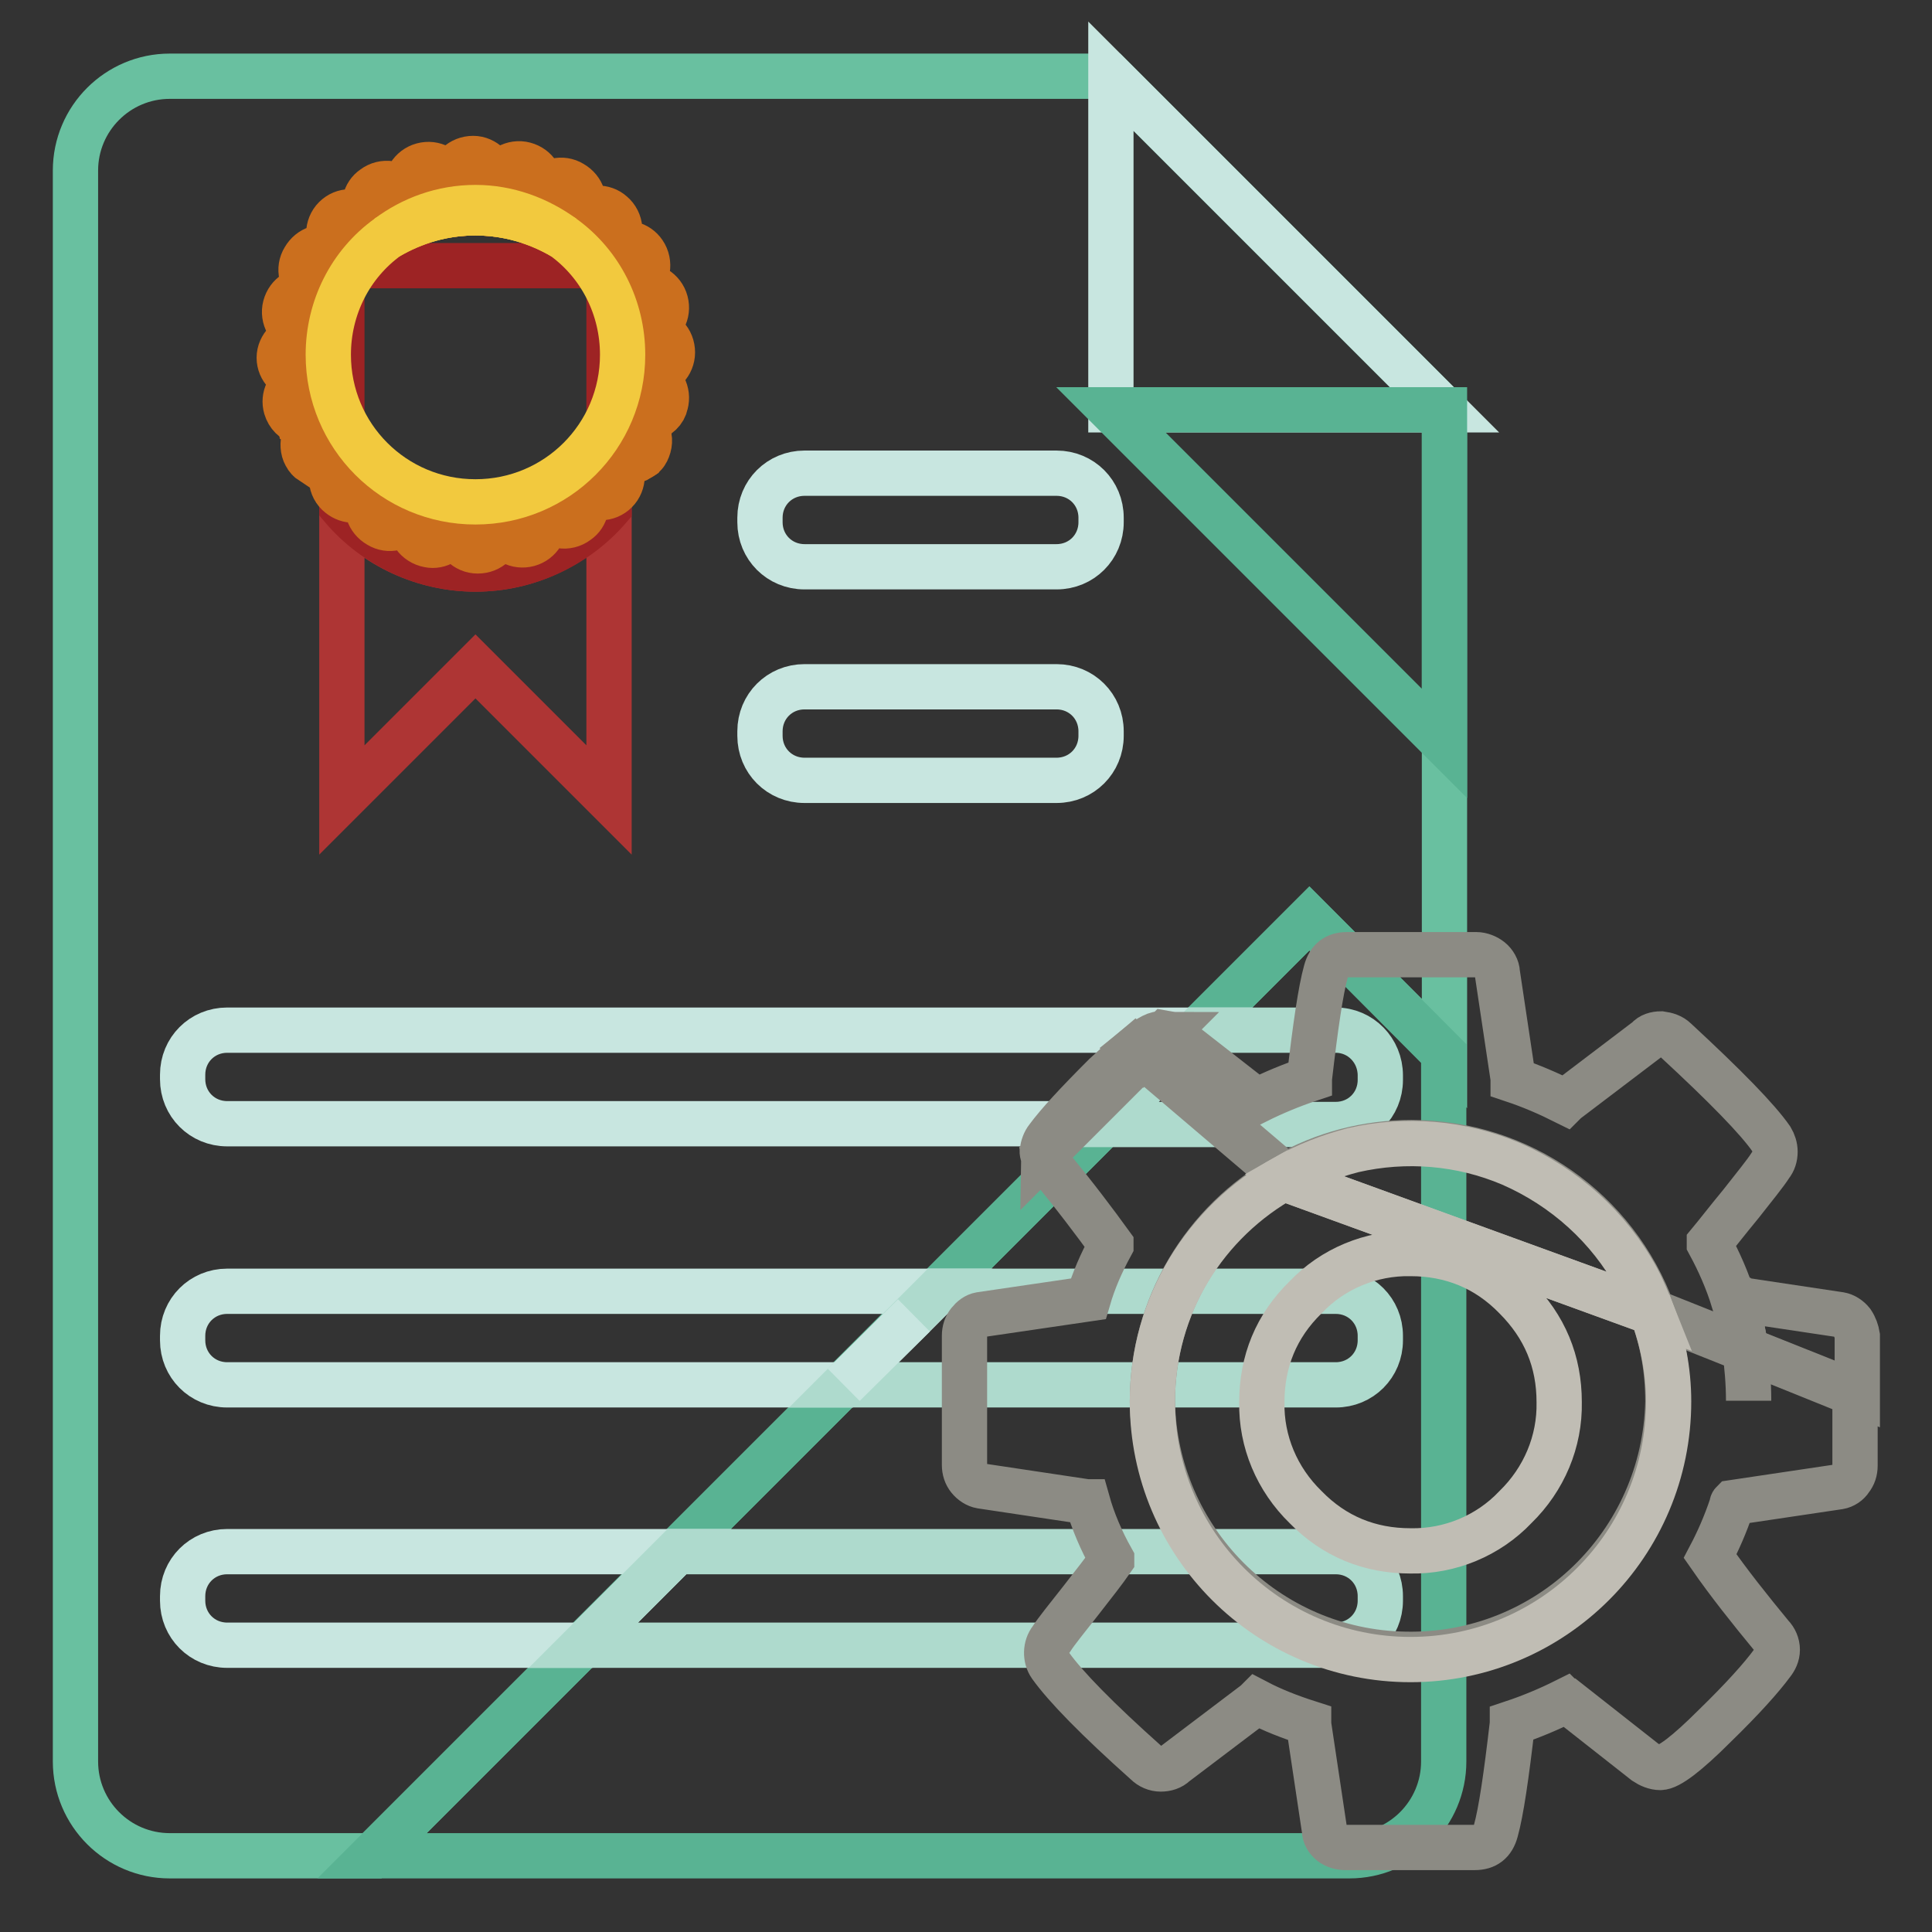
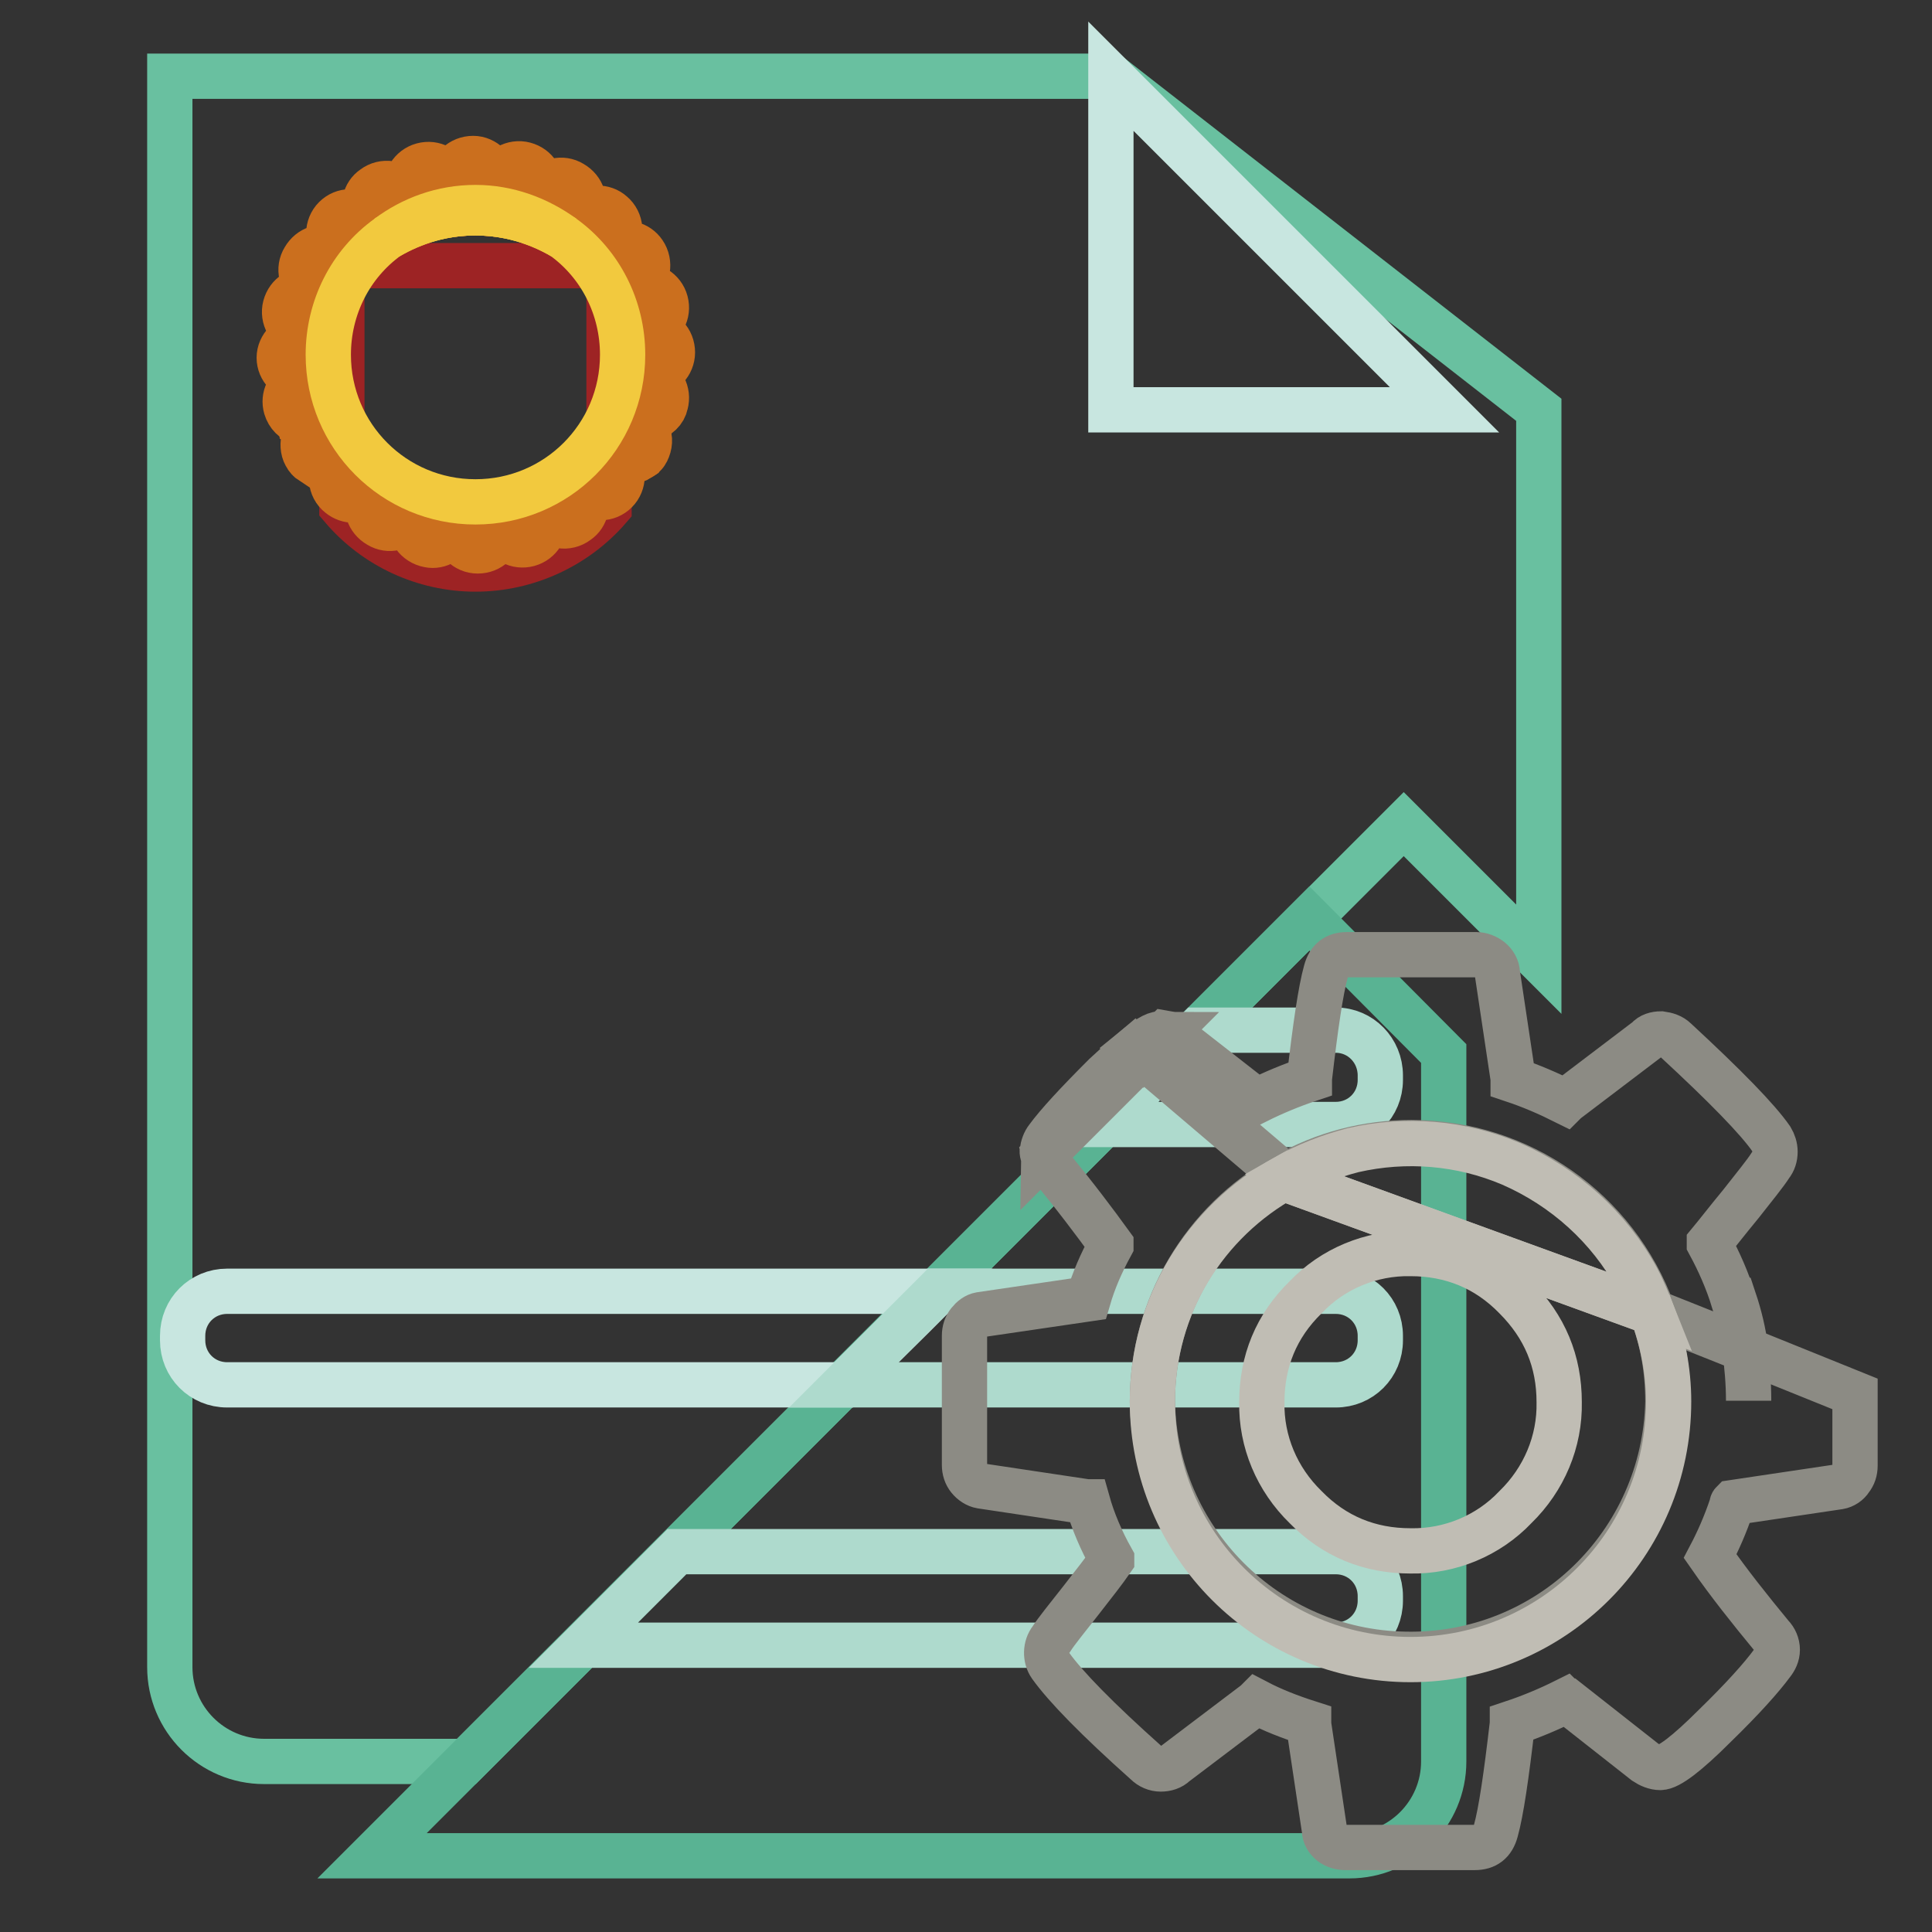
<svg xmlns="http://www.w3.org/2000/svg" version="1.1" x="0px" y="0px" viewBox="0 0 256 256" enable-background="new 0 0 256 256" xml:space="preserve">
  <rect x="0" y="0" width="256" height="256" fill="#333333" stroke="none" />
  <g>
-     <path stroke-width="6" fill-opacity="0" stroke="#69c0a0" d="M147.2,10.1H22.5c-6.9,0-12.5,5.6-12.5,12.5v210.8c0,6.9,5.6,12.5,12.5,12.5h26.8l9.9-9.9l114.3-114.3 l17.9,17.9V54.3L147.2,10.1z" />
+     <path stroke-width="6" fill-opacity="0" stroke="#69c0a0" d="M147.2,10.1H22.5v210.8c0,6.9,5.6,12.5,12.5,12.5h26.8l9.9-9.9l114.3-114.3 l17.9,17.9V54.3L147.2,10.1z" />
    <path stroke-width="6" fill-opacity="0" stroke="#59b393" d="M173.5,121.7L59.2,236l-9.9,9.9h129.5c6.9,0,12.5-5.6,12.5-12.5v-93.8L173.5,121.7z" />
    <path stroke-width="6" fill-opacity="0" stroke="#c8e6e0" d="M147.2,10.1v44.2h44.2L147.2,10.1z" />
-     <path stroke-width="6" fill-opacity="0" stroke="#59b393" d="M191.4,98.5V54.3h-44.2L191.4,98.5z" />
-     <path stroke-width="6" fill-opacity="0" stroke="#c8e6e0" d="M145.9,69.2c0,3.3-2.6,5.9-5.9,5.9h-33.4c-3.3,0-5.9-2.6-5.9-5.9l0,0v-0.6c0-3.3,2.6-5.9,5.9-5.9l0,0H140 c3.3,0,5.9,2.6,5.9,5.9V69.2z M145.9,97.5c0,3.3-2.6,5.9-5.9,5.9h-33.4c-3.3,0-5.9-2.6-5.9-5.9l0,0v-0.6c0-3.3,2.6-5.9,5.9-5.9l0,0 H140c3.3,0,5.9,2.6,5.9,5.9V97.5z M30.1,136.5c-3.3,0-5.9,2.6-5.9,5.9v0.6c0,3.3,2.6,5.9,5.9,5.9h116.3l12.4-12.4L30.1,136.5 L30.1,136.5z" />
    <path stroke-width="6" fill-opacity="0" stroke="#aedacd" d="M177,136.5h-18.3L146.3,149H177c3.3,0,5.9-2.6,5.9-5.9v-0.6C182.9,139.2,180.3,136.5,177,136.5L177,136.5z" />
    <path stroke-width="6" fill-opacity="0" stroke="#c8e6e0" d="M30.1,171.1c-3.3,0-5.9,2.6-5.9,5.9v0.6c0,3.3,2.6,5.9,5.9,5.9h81.7l9.3-9.2l3.2-3.2L30.1,171.1L30.1,171.1 z M124.2,171.1l-3.2,3.2L124.2,171.1z" />
    <path stroke-width="6" fill-opacity="0" stroke="#aedacd" d="M177,171.1h-52.8l-3.2,3.2l-9.2,9.2H177c3.3,0,5.9-2.6,5.9-5.9V177C182.9,173.7,180.3,171.1,177,171.1 L177,171.1z" />
-     <path stroke-width="6" fill-opacity="0" stroke="#c8e6e0" d="M111.8,183.5L111.8,183.5l9.3-9.2L111.8,183.5z M89.7,205.6H30.1c-3.3,0-5.9,2.6-5.9,5.9v0.6 c0,3.3,2.6,5.9,5.9,5.9h47.2L89.7,205.6L89.7,205.6z" />
    <path stroke-width="6" fill-opacity="0" stroke="#aedacd" d="M177,205.6H89.7L77.3,218H177c3.3,0,5.9-2.6,5.9-5.9v-0.6C182.9,208.2,180.3,205.6,177,205.6L177,205.6z" />
-     <path stroke-width="6" fill-opacity="0" stroke="#ae3534" d="M80.7,35.2h-0.9c0.3,0.3,0.6,0.8,0.9,1.1V35.2z M45.3,35.2v1.1c0.3-0.4,0.6-0.8,0.9-1.1H45.3z M63,75.4 c-6.8,0-13.3-3-17.7-8.1V106L63,88.3L80.7,106V67.2C76.2,72.4,69.8,75.4,63,75.4z" />
    <path stroke-width="6" fill-opacity="0" stroke="#9d2324" d="M63,75.4c6.8,0,13.3-3,17.7-8.1V36.3c-0.3-0.4-0.6-0.8-0.9-1.1H46.2c-0.3,0.3-0.6,0.8-0.9,1.1v30.9 C49.7,72.4,56.2,75.4,63,75.4z" />
    <path stroke-width="6" fill-opacity="0" stroke="#cb6f1e" d="M63,28.2c12.2,0,22.1,9.3,23.3,21.2c0.1-0.8,0.2-1.6,0.2-2.4C86.6,34,76,23.4,63,23.4S39.4,34,39.4,47 c0,0.8,0.2,1.6,0.2,2.4C40.9,37.5,50.8,28.2,63,28.2z" />
    <path stroke-width="6" fill-opacity="0" stroke="#cb6f1e" d="M63,70.6c12.2,0,22.1-9.3,23.3-21.2C85.1,37.5,75.2,28.2,63,28.2s-22.1,9.3-23.3,21.2 C40.9,61.3,50.8,70.6,63,70.6z" />
    <path stroke-width="6" fill-opacity="0" stroke="#cb6f1e" d="M63,28.2c12.3,0,22.3,9.4,23.4,21.4c1.5-0.1,2.7-1.4,2.7-2.9c0-1.6-1.2-2.9-2.8-2.9l0-0.3 c1.5-0.5,2.3-2,1.9-3.5c-0.4-1.5-1.9-2.4-3.4-2.1c0-0.1-0.1-0.2-0.2-0.3c1.3-0.9,1.6-2.8,0.7-4.1c-0.8-1.2-2.4-1.6-3.7-0.9 l-0.2-0.2c1.1-1.2,0.9-3.1-0.3-4.1c-1.1-1-2.8-0.9-3.9,0L77,28.1c0.7-1.4,0.2-3-1.2-3.8c-1.3-0.8-3-0.4-3.9,0.9 c-0.1,0-0.2-0.1-0.3-0.1c0.3-1.5-0.6-2.9-2.1-3.3c-1.5-0.4-3.1,0.5-3.6,2l-0.3,0c-0.1-1.5-1.4-2.8-2.9-2.8c-1.6,0-2.9,1.2-2.9,2.8 c-0.1,0-0.2,0-0.3,0c-0.5-1.5-2-2.3-3.5-1.9c-1.5,0.4-2.4,1.9-2.1,3.4c-0.1,0-0.2,0.1-0.3,0.2c-0.9-1.3-2.8-1.6-4.1-0.6 c-1.2,0.8-1.5,2.4-0.9,3.7l-0.2,0.2c-1.2-1-2.9-1-4,0.1c-1.1,1.1-1.1,2.9-0.1,4c-0.1,0.1-0.1,0.2-0.2,0.2c-1.4-0.7-3-0.2-3.8,1.2 c-0.8,1.3-0.4,3,0.9,3.9c0,0.1-0.1,0.2-0.1,0.3c-1.5-0.3-2.9,0.6-3.3,2.1c-0.4,1.5,0.5,3.1,2,3.6l0,0.3c-1.5,0.1-2.8,1.4-2.8,2.9 c0,1.5,1.2,2.7,2.7,2.9C40.4,37.9,50.5,28.2,63,28.2z M39.5,50.6c-1.3,0.6-2,2-1.6,3.4c0.3,1,1,1.7,2,2c-0.3-1.4-0.4-2.8-0.4-4.2 C39.4,51.4,39.5,51,39.5,50.6z M40.5,60.3c0.2,0.4,0.5,0.7,0.8,0.9c-0.4-1-0.8-2.1-1-3.2C40.1,58.7,40.1,59.6,40.5,60.3L40.5,60.3z  M85.7,59.8c0.4-0.8,0.5-1.7,0.1-2.5c-0.3,1.2-0.6,2.3-1.1,3.4C85.2,60.5,85.5,60.2,85.7,59.8z M86.4,50c0,0.6,0.2,1.2,0.2,1.8 c0,1.3-0.2,2.5-0.4,3.7c1-0.3,1.8-1,2-2C88.6,52,87.8,50.5,86.4,50z" />
    <path stroke-width="6" fill-opacity="0" stroke="#cb6f1e" d="M86.4,50c0,0-0.1,0-0.1-0.1l0-0.3l0,0c-1.1-12-11.1-21.4-23.4-21.4c-12.5,0-22.6,9.7-23.4,22 c0,0,0.1,0,0.2,0l0,0.3c-0.1,0-0.2,0.1-0.2,0.1c0,0.4-0.1,0.8-0.1,1.2c0,1.4,0.2,2.8,0.4,4.2c0.5,0.2,0.9,0.2,1.4,0.1 c0.1,0.1,0.1,0.2,0.2,0.3c-0.5,0.4-0.9,0.9-1.1,1.5c0.3,1.1,0.6,2.2,1,3.2c0.9,0.7,2.1,0.7,3.1,0.2l0.2,0.2c-1,1.2-0.9,3.1,0.4,4.1 c1.1,0.9,2.7,0.9,3.8,0c0.1,0.1,0.2,0.1,0.2,0.2c-0.7,1.4-0.2,3,1.2,3.8c1.3,0.8,3,0.4,3.9-0.9c0.1,0,0.2,0.1,0.3,0.1 c-0.3,1.6,0.8,3.1,2.4,3.4c1.4,0.3,2.8-0.6,3.3-2l0.3,0c0.1,1.5,1.3,2.8,2.9,2.8c1.6,0,2.9-1.2,2.9-2.8l0.3,0 c0.5,1.5,2,2.3,3.5,1.9c1.5-0.4,2.4-1.9,2.1-3.4c0.1,0,0.2-0.1,0.3-0.2c0.9,1.3,2.8,1.6,4.1,0.6c1.2-0.8,1.5-2.4,0.9-3.7l0.2-0.2 c1.2,1,2.9,1,4-0.1c1.1-1.1,1.1-2.9,0.1-4c0.1-0.1,0.1-0.2,0.2-0.2c0.9,0.4,2,0.4,2.9-0.2c0.4-1.1,0.8-2.3,1.1-3.4 c-0.2-0.6-0.6-1-1.1-1.4c0-0.1,0.1-0.2,0.1-0.3c0.4,0.1,0.9,0,1.3-0.1c0.2-1.2,0.4-2.4,0.4-3.7C86.6,51.2,86.4,50.6,86.4,50 L86.4,50z" />
    <path stroke-width="6" fill-opacity="0" stroke="#f2c93e" d="M74.6,31.4c-3.3-2.4-7.3-3.9-11.6-3.9c-4.4,0-8.4,1.5-11.6,3.9c3.4-2,7.4-3.2,11.6-3.2 C67.2,28.2,71.2,29.4,74.6,31.4z" />
    <path stroke-width="6" fill-opacity="0" stroke="#f2c93e" d="M43.5,47c0,10.8,8.7,19.5,19.5,19.5S82.5,57.8,82.5,47c0-6.2-2.9-12-7.9-15.6c-3.4-2-7.4-3.2-11.6-3.2 c-4.3,0-8.2,1.2-11.6,3.2C46.4,35,43.5,40.8,43.5,47z" />
    <path stroke-width="6" fill-opacity="0" stroke="#f8fcfe" d="M213,207.7L213,207.7z" />
    <path stroke-width="6" fill-opacity="0" stroke="#8c8b84" d="M150.3,139c-1.3,1.1-2.6,2.3-3.9,3.5c-3.7,3.7-6.2,6.4-7.6,8.3c-0.4,0.5-0.6,1.1-0.7,1.8 c0,0.2,0.1,0.4,0.1,0.5l13.1-13.1L150.3,139L150.3,139z M231.2,178.8c0.3,2.2,0.5,4.4,0.5,6.6l0,0.2 C231.7,183.3,231.5,181,231.2,178.8l-11.8-4.7l-0.5-0.2c1.4,3.7,2.1,7.6,2.1,11.8c-0.4,18.9-15.9,33.9-34.8,33.5 c-18.4-0.3-33.2-15.2-33.5-33.5c0-12.4,6.7-23.8,17.5-29.8l-18.8-16l-13.1,13.1c0.1,0.5,0.3,0.9,0.7,1.3c3.4,4.1,6.1,7.7,8.2,10.6 l0,0.1c-1.3,2.4-2.3,4.7-3,7.1l0,0l-14.3,2.1c-0.6,0.1-1.1,0.5-1.5,1c-0.4,0.5-0.6,1.1-0.6,1.8v17.1c0,0.7,0.2,1.3,0.6,1.8 c0.4,0.5,1,0.9,1.6,1l14,2.1l0.1,0c0.7,2.5,1.8,5.1,3.2,7.6l0,0.1c-0.9,1.3-2.3,3.1-4.1,5.4c-1.8,2.3-3.2,4-3.9,5.1 c-0.8,1-0.8,2.5-0.1,3.5c2,2.8,6.2,7.1,12.7,12.9c0.5,0.5,1.2,0.8,1.9,0.8c0.7,0,1.4-0.2,1.9-0.7l10.7-8.1l0.1-0.1 c2.1,1.1,4.4,2,6.9,2.8l0,0.2l2.1,14c0,0.7,0.4,1.3,0.9,1.7c0.5,0.4,1.2,0.6,1.9,0.6h17.1c1.5,0,2.4-0.7,2.8-2.2 c0.7-2.5,1.4-7.3,2.2-14.2l0-0.1c2.4-0.8,4.8-1.8,7-2.9l0.1,0.1c0.1,0,0.1-0.1,0.2-0.1l10.3,8.1c0.6,0.4,1.3,0.7,2,0.7 c1.1,0,3.5-1.8,7.2-5.5c3.7-3.6,6.2-6.4,7.6-8.3c0.4-0.5,0.7-1.1,0.7-1.8c0-0.7-0.3-1.4-0.8-1.9c-2.8-3.4-5.6-6.9-8.1-10.5 c1-1.9,2-4.1,2.9-6.8l0,0c0-0.1,0-0.2,0.1-0.3l14.1-2.1c0.6-0.1,1.2-0.5,1.5-1c0.4-0.5,0.6-1.1,0.6-1.8v-9.5L231.2,178.8 L231.2,178.8z" />
    <path stroke-width="6" fill-opacity="0" stroke="#8c8b84" d="M153.7,137c-0.7,0-1.8,0.7-3.4,2l1.1,1l2.9-2.9C154,137.1,153.9,137,153.7,137L153.7,137z" />
    <path stroke-width="6" fill-opacity="0" stroke="#8c8b84" d="M230.7,159.5c1.8-2.3,3.2-4,3.9-5.1c0.4-0.5,0.6-1.1,0.6-1.8c0-0.6-0.2-1.2-0.5-1.7 c-1.8-2.6-6.1-7-12.7-13.1c-0.5-0.5-1.2-0.7-1.9-0.8c-0.7,0-1.4,0.2-1.8,0.7l-10.8,8.2l-0.1,0.1c-2.2-1.1-4.5-2.1-6.9-2.9l0-0.2 l-2.1-14c0-0.6-0.4-1.3-0.9-1.7c-0.5-0.4-1.2-0.7-1.9-0.7h-17.1c-1.5,0-2.4,0.7-2.8,2.2c-0.7,2.5-1.4,7.3-2.2,14.2l0,0.1 c-2.4,0.8-4.8,1.8-7,2.9l-0.1-0.1l-10.5-8.2c-0.4-0.3-0.9-0.6-1.5-0.7l-2.9,2.9l18.8,16c5.1-2.9,10.8-4.4,16.7-4.4 c14.3,0,27.1,8.9,32,22.4l0.5,0.2l11.8,4.7c-0.3-2.2-0.8-4.3-1.5-6.4l-0.1,0c-0.8-2.6-1.9-5.1-3.2-7.5l0-0.1 C227.5,163.5,228.8,161.8,230.7,159.5L230.7,159.5z" />
-     <path stroke-width="6" fill-opacity="0" stroke="#8c8b84" d="M245.4,175.2c-0.4-0.5-1-0.9-1.6-1l-14-2.1c0.7,2.2,1.2,4.4,1.5,6.7l14.8,5.9V177 C246,176.4,245.8,175.8,245.4,175.2z" />
    <path stroke-width="6" fill-opacity="0" stroke="#c0bdb4" d="M200.2,154.2c-6.6-2.8-13.9-3.4-20.9-1.8c-3.1,0.8-6.2,2-9,3.6l0.5,0.4l48.1,17.5c-0.6-1.5-1.2-3-2-4.5 C213.2,162.6,207.3,157.3,200.2,154.2L200.2,154.2z" />
    <path stroke-width="6" fill-opacity="0" stroke="#c0bdb4" d="M218.9,173.9l-48.1-17.5l-0.5-0.4c-10.5,5.8-17.6,16.9-17.6,29.7c0,18.9,15.3,34.2,34.2,34.2 c18.9,0,34.2-15.3,34.2-34.2c0,0,0,0,0,0C221.1,181.6,220.3,177.6,218.9,173.9L218.9,173.9z M200.8,199.7 c-3.6,3.8-8.7,5.9-13.9,5.8c-5.4,0-10.1-1.9-13.9-5.8c-3.8-3.7-5.9-8.7-5.8-13.9c0-5.4,1.9-10.1,5.8-13.9c3.6-3.8,8.7-5.9,13.9-5.8 c5.4,0,10.1,1.9,13.9,5.8c3.9,3.9,5.8,8.5,5.8,13.9C206.7,191,204.6,196,200.8,199.7z" />
  </g>
</svg>